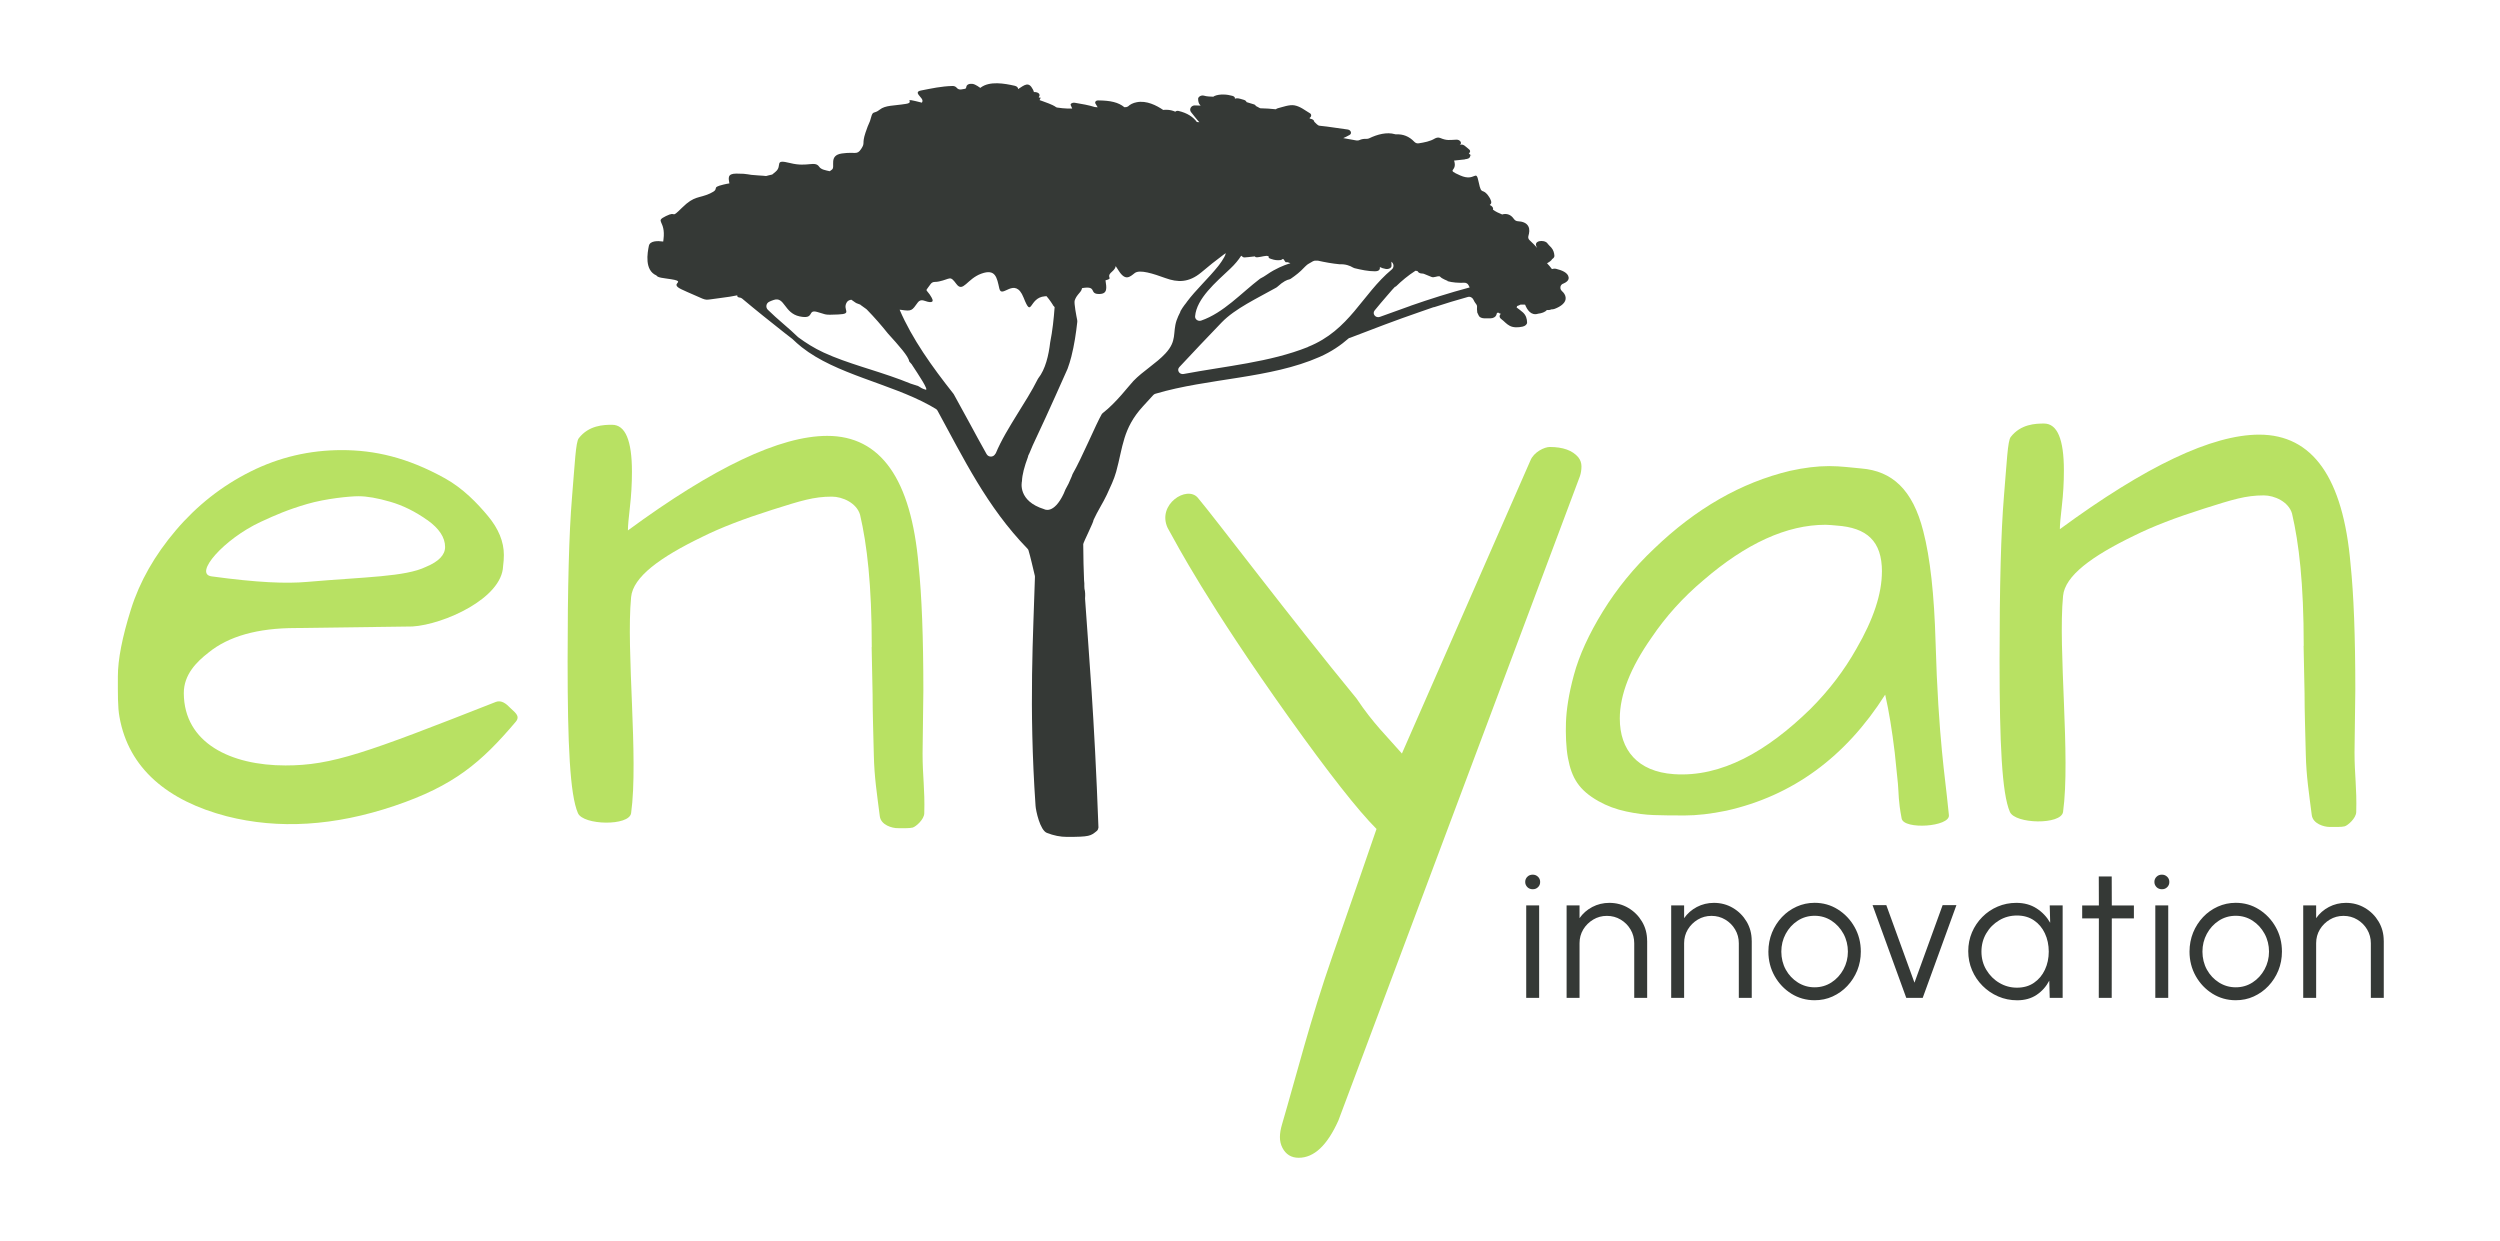
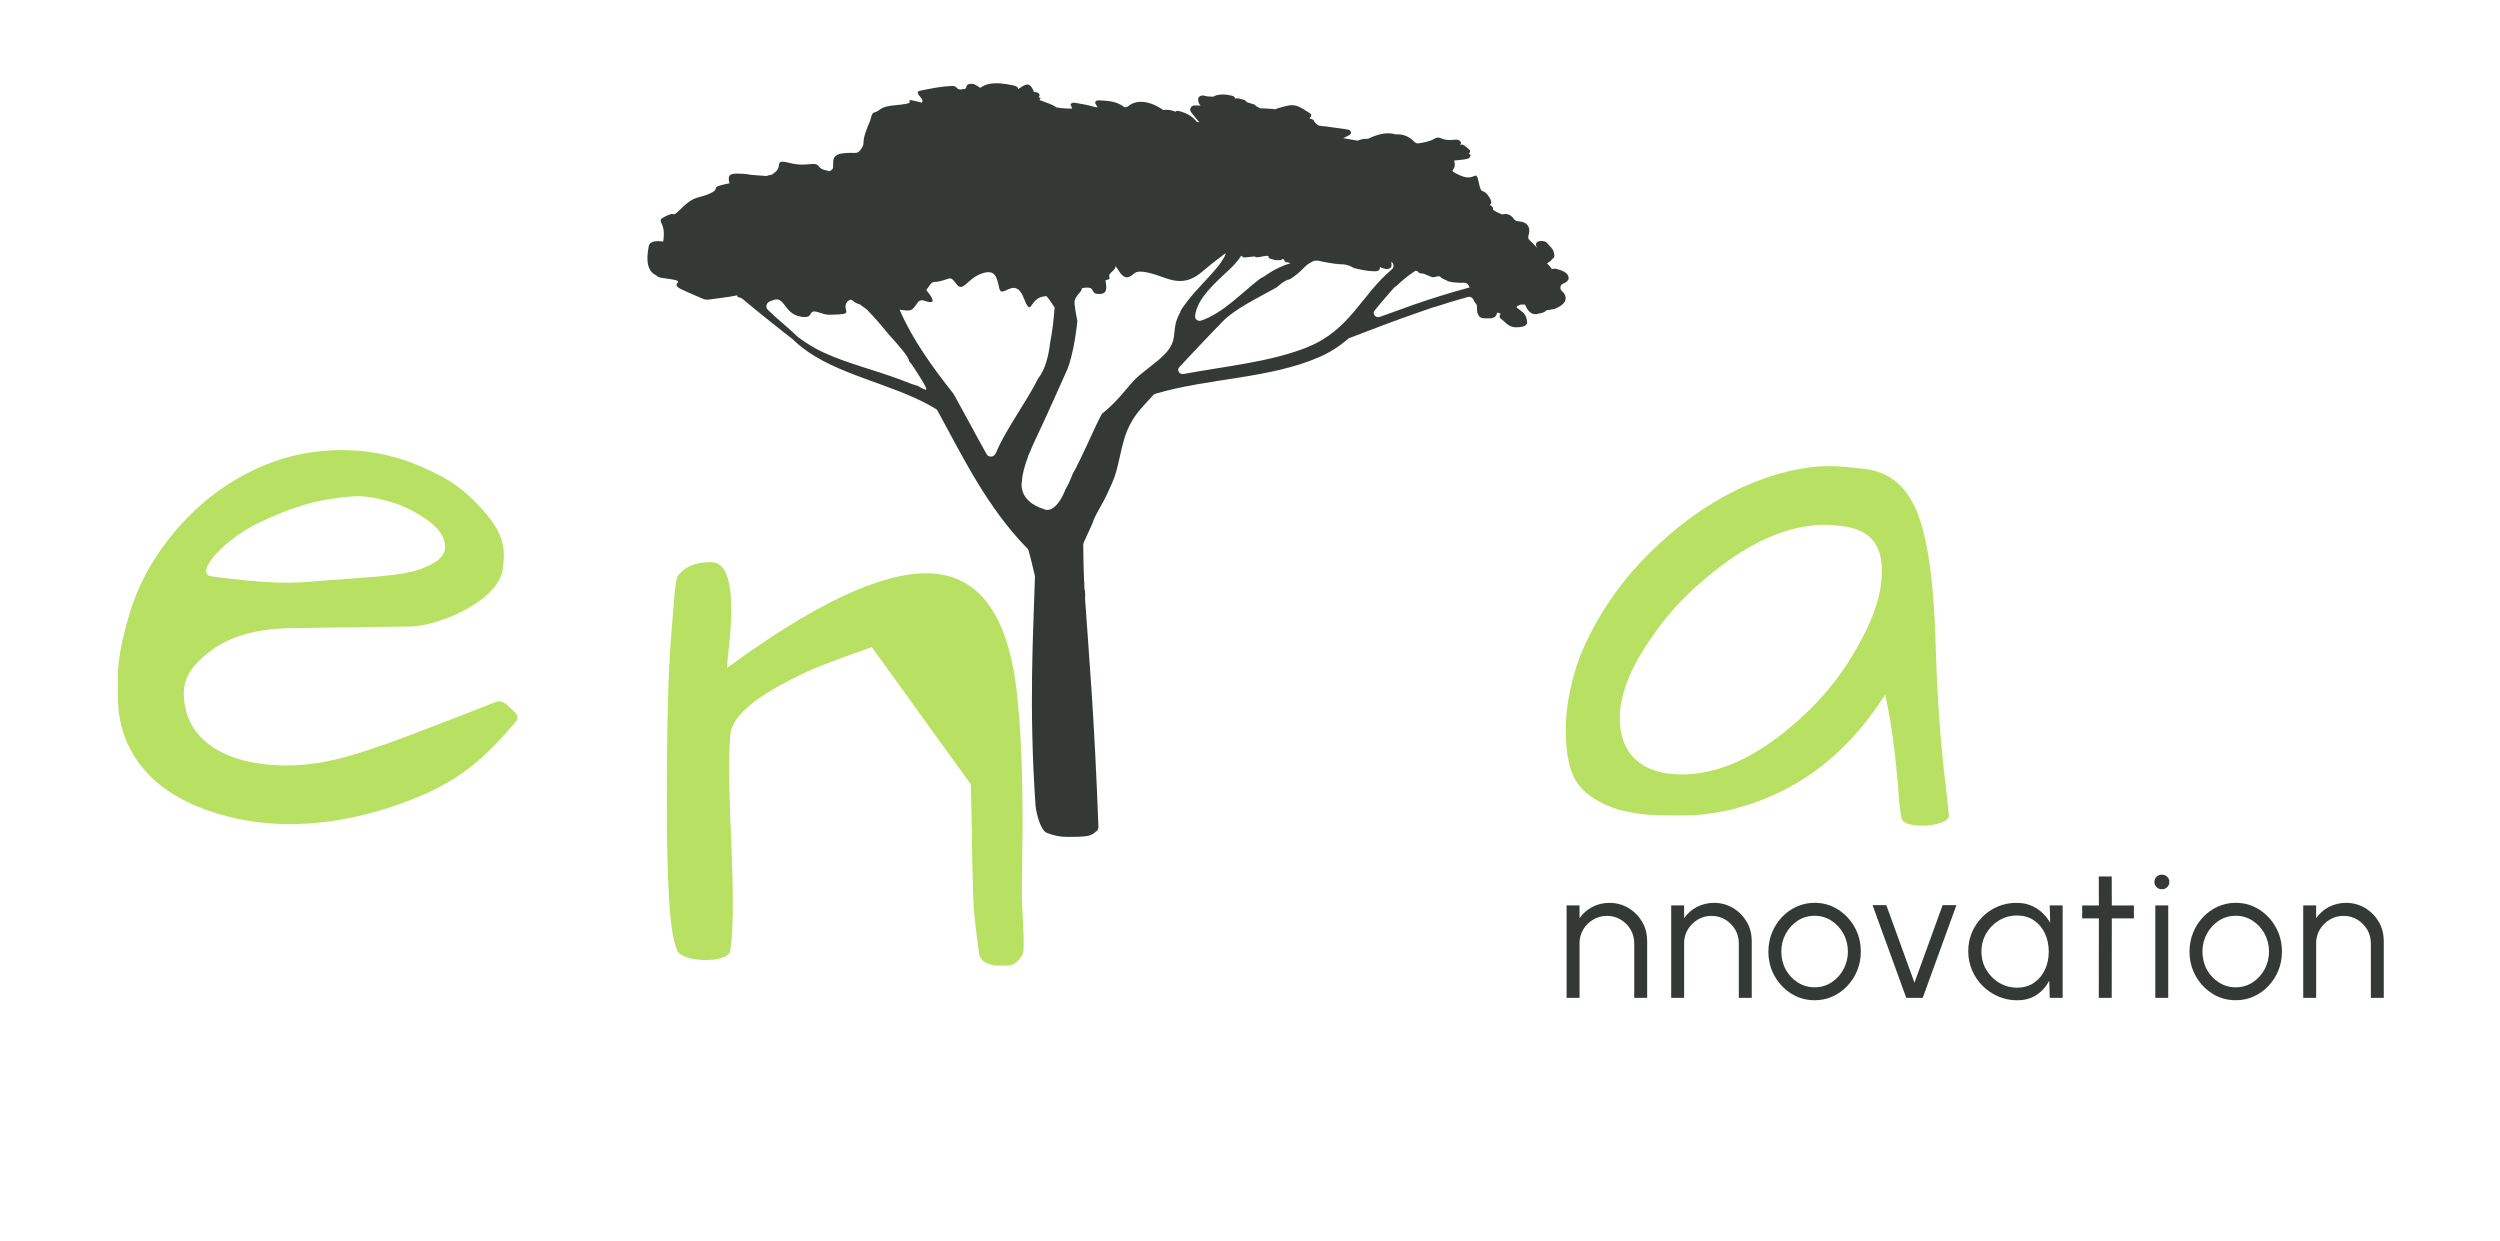
<svg xmlns="http://www.w3.org/2000/svg" id="Layer_1" data-name="Layer 1" viewBox="0 0 545.27 270.68">
  <defs>
    <style>
      .cls-1 {
        fill: none;
      }

      .cls-2 {
        fill: #353936;
      }

      .cls-3 {
        fill: #b8e163;
      }

      .cls-4 {
        fill: #adc936;
      }
    </style>
  </defs>
  <rect class="cls-1" width="545.27" height="270.68" />
-   <path class="cls-3" d="M502.46,140.87c0-13.74-1.05-22.39-2.55-28.86-.76-2.6-3.85-3.96-6.16-3.96-3.93,0-6.71.88-12.94,2.85s-11.32,3.93-15.25,5.89c-9.35,4.51-15.17,8.79-15.59,13.17-1.13,11.72,1.65,35.18,0,47.12-.4,2.87-10.45,2.66-11.6,0-1.74-4-2.25-14.96-2.25-33.09,0-16.17.31-28.06.95-35.68.64-7.62.81-12.13,1.48-12.99,2.19-2.84,5.43-2.94,7.27-2.94,2.89,0,4.33,3.41,4.33,10.22,0,2.66-.15,5.22-.44,7.71-.29,2.48-.44,4.18-.44,5.11,18.7-13.74,33.2-20.62,43.48-20.62,11.66,0,18.3,9.42,19.92,28.23.69,6.58,1.04,15.71,1.04,27.37l-.17,13.68c0,5.08.52,7.7.37,13.05-.04,1.35-1.83,2.9-2.52,3.1-.64.18-2.16.14-3.34.13-1.1,0-3.59-.65-3.84-2.6-.63-4.97-1.19-8.46-1.3-13.25s-.27-9.27-.27-13.31l-.21-10.34h0Z" />
  <path class="cls-3" d="M64.51,136.98c-8.31,0-14.67,1.79-19.05,5.37-2.54,1.97-5.39,4.77-5.37,8.84.05,10.9,10.28,15.76,22.17,15.76,10.16,0,17.5-2.69,45.9-13.86,1.19-.47,2.31.44,3.12,1.3.81.86,2.34,1.7,1.21,3.03-7.51,8.87-13.46,13.97-26.5,18.36-13.05,4.39-25.24,5.14-36.55,2.25-12.82-3.35-21.39-10.4-23.38-21.66-.4-2.16-.35-5.13-.35-8.83s.95-8.57,2.85-14.63c1.9-6.06,5.17-11.8,9.79-17.24,4.62-5.43,10.05-9.7,16.29-12.82s12.88-4.68,19.92-4.68,14.21,1.55,22.52,6.17c3.93,2.19,7.04,5.43,9.35,8.21,2.31,2.77,3.47,5.6,3.47,8.49,0,.81-.06,1.62-.17,2.43-.23,7.05-12.92,12.72-19.74,13.17M93.17,113.42c-2.6-1.85-5.28-3.18-8.05-3.98-2.77-.81-5.08-1.21-6.93-1.21s-7.07.49-11.22,1.7-6.89,2.4-10.12,3.9c-7.97,3.7-14.71,11.34-10.7,11.88,9.98,1.36,16.21,1.61,20.78,1.21,12.77-1.1,21.48-1.1,25.99-3.29,2.77-1.15,4.16-2.6,4.16-4.33,0-2.08-1.3-4.04-3.89-5.89h-.02Z" />
-   <path class="cls-3" d="M190.14,141.14c0-13.74-1.05-22.39-2.55-28.86-.76-2.6-3.85-3.96-6.16-3.96-3.93,0-6.71.88-12.94,2.85s-11.32,3.93-15.25,5.89c-9.35,4.51-15.17,8.79-15.59,13.17-1.13,11.72,1.65,35.18,0,47.12-.4,2.87-10.45,2.66-11.6,0-1.74-4-2.25-14.96-2.25-33.09,0-16.17.31-28.06.95-35.68.64-7.62.81-12.13,1.48-12.99,2.19-2.84,5.43-2.94,7.27-2.94,2.89,0,4.33,3.41,4.33,10.22,0,2.66-.15,5.22-.44,7.71-.29,2.48-.44,4.18-.44,5.11,18.7-13.74,33.2-20.62,43.48-20.62,11.66,0,18.3,9.42,19.92,28.23.69,6.58,1.04,15.71,1.04,27.37l-.17,13.68c0,5.08.52,7.7.37,13.05-.04,1.35-1.83,2.9-2.52,3.1-.64.18-2.16.14-3.34.13-1.1,0-3.59-.65-3.84-2.6-.63-4.97-1.19-8.46-1.3-13.25s-.27-9.27-.27-13.31l-.21-10.34h0Z" />
-   <path class="cls-3" d="M333.8,100.43c.74-1.84,3.06-2.94,4.21-2.94,2.89,0,4.97.75,6.23,2.25.46.58.69,1.24.69,1.99s-.11,1.48-.35,2.17l-52.66,140.48c-2.43,5.43-5.31,8.14-8.66,8.14-1.62,0-2.8-.73-3.55-2.17s-.68-3.11-.09-5.11c3.11-10.59,6.21-22.98,11-36.72,4.79-13.75,8-22.98,9.61-27.72-4.04-4.04-10.39-12.13-19.05-24.25-17.79-24.94-24.71-38.18-26.08-40.64-.06-.1-.35-.6-.42-.76-2.4-5.14,4.22-9.37,6.58-6.58,3.78,4.47,19.93,25.9,34.62,43.79,3.66,5.48,6.73,8.35,9.89,11.99" />
+   <path class="cls-3" d="M190.14,141.14s-11.32,3.93-15.25,5.89c-9.35,4.51-15.17,8.79-15.59,13.17-1.13,11.72,1.65,35.18,0,47.12-.4,2.87-10.45,2.66-11.6,0-1.74-4-2.25-14.96-2.25-33.09,0-16.17.31-28.06.95-35.68.64-7.62.81-12.13,1.48-12.99,2.19-2.84,5.43-2.94,7.27-2.94,2.89,0,4.33,3.41,4.33,10.22,0,2.66-.15,5.22-.44,7.71-.29,2.48-.44,4.18-.44,5.11,18.7-13.74,33.2-20.62,43.48-20.62,11.66,0,18.3,9.42,19.92,28.23.69,6.58,1.04,15.71,1.04,27.37l-.17,13.68c0,5.08.52,7.7.37,13.05-.04,1.35-1.83,2.9-2.52,3.1-.64.18-2.16.14-3.34.13-1.1,0-3.59-.65-3.84-2.6-.63-4.97-1.19-8.46-1.3-13.25s-.27-9.27-.27-13.31l-.21-10.34h0Z" />
  <path class="cls-3" d="M411.16,151.53c-8.66,13.63-20.21,22.06-34.64,25.29-3.35.69-6.39,1.04-9.09,1.04s-4.97-.02-6.76-.09c-1.79-.06-3.78-.31-5.97-.78-2.19-.46-4.22-1.21-6.06-2.25-4.28-2.42-5.84-5.07-6.65-9.38-.43-2.23-.53-5.4-.44-7.85.1-2.65.57-6.03,1.73-10.3,1.15-4.27,3.26-8.89,6.32-13.86,3.06-4.97,6.78-9.53,11.17-13.68,9.12-8.77,18.99-14.43,29.62-16.97,3.12-.69,5.97-1.04,8.57-1.04s4.92.35,7.01.52c6.68.55,11.2,4.56,13.51,13.68,1.5,5.77,2.39,13.83,2.68,24.16.29,10.34.85,18.2,1.39,23.78.52,5.44.85,7.34,1.52,14,.25,2.54-9.84,3.23-10.31.72-.77-4.1-.59-5.15-.81-7.58-.23-2.43-.46-4.68-.69-6.76-.58-4.85-1.27-9.06-2.08-12.64h0ZM410.47,124.68c0-6.7-3.31-9.59-9.88-10.05-.81-.06-1.62-.17-2.43-.17-8.43,0-17.32,4.05-26.68,12.13-4.39,3.7-8.14,7.85-11.26,12.47-4.62,6.58-6.93,12.47-6.93,17.66,0,6.81,3.84,11.58,11.78,12.13,10.37.72,20.33-4.97,29.79-14.21,4.04-4.04,7.39-8.43,10.05-13.17,3.69-6.35,5.55-11.95,5.55-16.8Z" />
  <path d="M159.54,55.62h.09c-.38-.06-.35-.04-.09,0Z" />
  <path class="cls-4" d="M267.59,66.45c-.04.06-.08.12-.1.19.03-.06.06-.12.1-.19Z" />
  <path class="cls-2" d="M340.93,61.88c.73-.31,1.31-.77,1.2-1.41-.17-1.02-1.48-1.53-2.74-1.84-.31-.07-.62-.04-.9.06-.32-.44-.68-.87-1.07-1.27.47-.26.93-.55,1.13-.92.3-.18.49-.43.48-.71-.04-.63-.22-1.26-.69-1.8-.15-.17-.3-.32-.47-.48-.18-.17-.27-.47-.19-.06-.19-1.19-2.86-1.19-2.67,0,.04.24.15.45.29.65-.48-.54-1.04-1.12-1.68-1.71-.26-.23-.36-.57-.27-.89.21-.73.33-1.48,0-2.12-.4-.79-1.31-1.08-2.32-1.13-.32-.02-.61-.19-.79-.44-.42-.6-1-1.14-1.95-1.14-.24,0-.46.05-.65.11-.69-.28-1.44-.61-2.02-1.06.15-.4-.19-.81-.69-1.02.19-.19.57-.38.12-1.27v-.02s-.03-.06-.05-.1c-.02-.02-.02-.05-.04-.07-.05-.09-.1-.17-.16-.27-1.48-2.28-1.64-.1-2.28-3.22s-.67,0-4.02-1.48-.54-.67-1.34-3.22c0-.02,0-.02,0-.03.61-.06,1.23-.12,1.84-.2.34-.02.6-.06.6-.1.13-.02.25-.04.37-.06.55-.1.77-.47.68-.79.09,0,.18,0,.26,0-.1-.06-.22-.12-.33-.19-.05-.08-.11-.15-.21-.22.32-.25.41-.63-.02-.94-.55-.39-1.23-1.34-2-.87.66-.4.13-1.23-.71-1.19-1.51.06-2.04.25-3.49-.36-.4-.17-.87-.09-1.22.12-1,.61-2.25.84-3.51,1.04-.35.06-.7-.08-.94-.33-1.14-1.21-2.49-1.7-3.94-1.63-.1,0-.21,0-.31-.04-1.73-.5-3.78.02-5.64.92-.15.07-.34.1-.52.1-.59-.03-1.1.06-1.56.27-.19.08-.41.13-.62.09-.98-.16-1.95-.33-2.92-.52.48-.21.95-.44,1.4-.7.56-.32.26-1.09-.44-1.18-2.05-.25-4.02-.62-6.05-.81-.25-.02-.47-.13-.64-.31-.19-.19-.38-.38-.58-.56-.02-.33-.39-.61-.85-.66-.07-.05-.15-.1-.22-.15.04-.02.07-.05.1-.07.36-.25.41-.76,0-.99-1.01-.58-2.03-1.46-3.33-1.71-1.12-.22-2.64.38-3.64.62-.19.05-.33.13-.44.23-1.13-.13-2.27-.19-3.43-.22-.33-.18-.6-.32-.92-.49-.06-.15-.21-.29-.44-.36-.47-.16-1.05-.31-1.6-.49-.08-.22-.27-.41-.64-.51-.43-.11-1.07-.37-1.56-.32-.13.02-.24.05-.35.08.05-.24-.08-.48-.52-.61-1.15-.34-2.8-.46-3.92.02-.1.05-.19.1-.27.16-.69-.02-1.39-.04-2.05-.23-.6-.17-1.27.27-1.26.69.02.48.06.98.46,1.39.02.03.06.06.1.09-.44-.02-.86-.03-1.3-.04-.81,0-1.29.88-.79,1.48.67.81,1.29,1.67,1.8,2.18-.17-.02-.35-.04-.54-.04-.8-1.09-2.08-1.97-4.02-2.42-.29-.06-.54.02-.69.17-.56-.25-1.19-.41-1.89-.42-.26,0-.51,0-.74.04-1.49-1-3.62-2.1-5.77-1.69-.81.15-1.46.48-1.92.93-.14.04-.26.08-.38.14-.14,0-.27.02-.41.02-1.27-1.06-3.04-1.47-5.72-1.48-.55,0-.77.4-.57.71.17.27.32.53.47.79-.21-.02-.42-.04-.64-.06-1.35-.42-2.78-.67-4.41-.94-.45-.07-1.01.23-.81.58.11.22.21.45.31.69-.63.02-1.23.02-2.12-.07-2.58-.28,0,0-4.27-1.51-.27-.1-.52-.18-.73-.26.08-.18.16-.35.25-.53-.14,0-.27-.02-.4-.03,0-.04,0-.08-.02-.12,0-.02.02-.02.03-.03.23-.24.17-.67-.16-.85-.27-.15-.62-.22-.94-.2-.04-.16-.1-.35-.22-.57-.91-1.77-1.76-1.02-3.23-.07.02-.3-.21-.6-.71-.72-2.32-.53-5.45-1.06-7.39.35-.05.04-.09.07-.14.11-.03-.02-.06-.04-.1-.07-.17-.12-.34-.24-.52-.35-.34-.2-.72-.43-1.17-.47-.66-.06-1.22.19-1.26.69-.02.15-.09.27-.2.38-.3.04-.59.09-.88.15-.39.08-.78-.06-1.02-.36-.18-.23-.52-.4-.89-.39-2.47.06-4.56.53-6.92.99-1.64.33.15,1.42.32,2.05.06.21.02.41-.09.6-4.87-1.23-1.25-.1-3.47.26-2.68.44-4.5.27-5.75,1.27-1.25,1.01-1.46.12-1.87,1.67-.4,1.55-.4.85-1.23,3.36s0,2.13-.94,3.54-1.22.56-4.2.98c-2.98.42-1.35,2.96-2.17,3.52-.22.15-.33.27-.48.35-.86-.19-1.88-.35-2.29-.96-.95-1.4-2.55.14-6.3-.81-3.76-.94-1.61.54-3.22,1.88-.32.27-.55.47-.73.61-.24.05-.51.1-.81.19-.19.06-.36.1-.53.14-.37-.03-.88-.1-1.67-.13-2.81-.14-1.88-.4-4.83-.4-2.01,0-1.69,1.01-1.51,2.14-.32.04-.73.12-1.28.25-3.04.73-.48.81-2.93,1.94s-3.39.42-6.1,3.1-.95.56-3.52,1.83c-2.58,1.27,0,.85-.54,5.07-.02.18-.05.34-.06.49-1.19-.17-2.89-.2-3.13.94-.31,1.53-1,5.31,1.64,6.45.33.52,1.44.55,3.22.83,2.61.41,1.05.72,1.17,1.31.12.58,1.23.97,4.08,2.23s1.89.98,5.16.6c1.78-.21,3.14-.45,4.02-.63-.08.27.15.44.44.47.22.02.43.09.59.22,3.02,2.54,6.13,5.02,9.26,7.49.56.44,1.13.89,1.69,1.31.02.02.05.04.07.06.62.6,1.28,1.19,2,1.76,7.52,5.94,19.12,7.86,27.87,12.66l.23.13c.39.22.77.44,1.15.67.15.09.27.21.35.35,5.68,10.39,10.77,21.01,19.65,30.15.1.1.17.21.21.34.4,1.3,1.06,4.19,1.39,5.57.02.07.02.15.02.22-.35,12.23-1.37,28.05.13,49.93.07,1.1.98,5.34,2.48,5.92,1.48.58,2.93.87,4.35.87,4.99,0,5.18-.19,6.55-1.31.06-.06.11-.13.16-.19.07-.15.11-.2.18-.54-.91-24.7-2.09-37.67-2.92-49.89v-.1c.05-.74.04-1.46-.13-2.08,0-.19-.02-.36-.03-.55.02-.42,0-.85-.06-1.31-.1-2.34-.16-4.92-.18-7.88,0-.34,2.34-4.97,2.24-5.26.85-1.9,2.11-3.8,2.91-5.53.77-1.67,1.57-3.33,2.03-4.99,1.49-5.39,1.41-9.42,5.82-14.25.76-.83,1.52-1.66,2.28-2.49.12-.13.28-.23.46-.28,11.54-3.43,25.03-3.27,35.83-8.04,2.56-1.13,4.61-2.54,6.39-4.1.08-.02.17-.04.26-.07,4.99-1.92,10.01-3.85,15.14-5.61l2.99-1.04.27-.05c2.39-.78,4.81-1.52,7.26-2.2.52-.15,1.02.14,1.23.6.14.32.33.64.57.94.17.2.24.45.21.7-.03.33-.02.67.05.99h-.06c.13.31.31.72.44.94,0,.02.02.02.02.03.19.29.73.46,1.15.46h1.33c.6,0,1.11-.3,1.27-.7.06-.14.1-.28.13-.42.09-.04.18-.09.25-.15.11.06.22.12.33.19.08.04.18.06.27.09-.33.33-.39.8.13,1.17.64.47,1.07,1.06,1.82,1.45.83.44,1.87.38,2.81.18.56-.12.99-.49.98-.91-.02-.78-.22-1.55-.9-2.18-.42-.4-.93-.73-1.39-1.09.06-.1.1-.21.12-.31.27-.1.53-.19.76-.32.25,0,.5,0,.75,0,.07.02.15.02.23.03.42,1.07,1.29,2.47,2.84,1.96.75-.09,1.5-.33,1.91-.81.35.05.69,0,.97-.13.23,0,.48-.02.73-.12,1.34-.51,2.56-1.37,2.38-2.53-.07-.52-.38-.97-.81-1.35-.17-.15-.28-.35-.32-.56,0-.02,0-.03,0-.05-.08-.43.17-.84.6-1.02l-.03.05ZM270.75,55.8c.23.21.44.36.66.35.3-.02,1.16-.09,2.29-.23.08.15.23.23.61.19.82-.07,1.87-.45,2.28-.24.41.21-.3.28.6.59s1.31.31,1.95.28.6-.52.9-.07c.3.45.34.59.56.52.23-.07.85.23.85.23,0,0-.16.05-.45.14h-.02c-.86.28-2.78,1.01-4.63,2.31-.53.37-.97.63-1.34.81-.06.04-.13.07-.19.11-4.09,3.12-7.95,7.44-12.83,9.13-.68.23-1.39-.27-1.33-.94.33-3.88,4.53-7.42,7.68-10.39,1.01-.95,1.77-1.88,2.37-2.81l.02.02ZM201.88,84.99c-.85-.25-1.01-.43-1.45-.69-.06-.04-.12-.08-.2-.11-.49-.17-.99-.32-1.49-.48-.02,0-.05-.02-.07-.02-2.89-1.19-5.94-2.18-9.01-3.16-.04-.02-.08-.03-.12-.04-.05-.02-.09-.02-.14-.04-.49-.15-.98-.31-1.47-.47-2.83-.92-5.66-1.87-8.27-3.08-2.12-.98-3.85-2.09-5.52-3.31-.04-.03-.08-.06-.12-.1-1.85-1.83-4.46-3.85-6.55-5.93-.53-.52-.38-1.42.29-1.74.28-.14.61-.28,1.02-.41,2.37-.78,2.24,2.89,5.63,3.6s1.6-1.57,3.8-.98,1.35.7,4.61.56c3.26-.14.81-.98,1.89-2.68.2-.31.54-.48.97-.54.27.19.58.4.92.64.07.04.15.08.21.12.28.12.57.23.88.33l-.02.03,1.25.9c.06.04.1.08.15.13,1.66,1.7,3.18,3.45,4.61,5.24,2.32,2.55,4.52,5.03,4.6,6.01,0,.1.74.81.69.88,1.29,1.97,3.74,5.6,2.9,5.35h.02ZM217.11,98.93c-.35.82-1.49.89-1.93.11-1.29-2.28-2.52-4.57-3.75-6.84-1.12-2.07-2.25-4.14-3.41-6.22-.03-.05-.06-.1-.1-.14-4.63-5.86-8.95-11.88-11.71-18.29.1,0,.2.02.31.03,2.36.35,2.36.19,3.68-1.64.27-.39.78-.55,1.23-.4,1.33.48,2.48.64,1.77-.62-.31-.56-.56-.89-.76-1.12-.02-.02-.03-.05-.06-.07-.52-.64-.4-.33.59-1.77.2-.29.53-.47.89-.47.3,0,.61-.03.94-.1,2.58-.56,2.35-1.39,3.8.56,1.44,1.95,2.31-1.13,5.43-2.26s3.39.85,3.93,3.24c.54,2.39,3.39-2.81,5.29,1.98,1.89,4.79,1.09,0,4.61-.28.14,0,.26-.02.39-.03.7.79,1.39,1.9,1.39,1.9,0,0-.02,0-.03.02.13.15.27.3.41.47-.19,2.57-.46,5.14-.97,7.69-.33,2.82-1.03,5.86-2.61,7.85-.03.05-.06.1-.09.15-1.33,2.67-2.98,5.22-4.6,7.85-1.52,2.48-3.35,5.4-4.6,8.42h-.02ZM254.18,77.1c-1.98,2.14-4.93,3.86-6.97,5.99-.98,1.02-3.74,4.73-6.66,6.98-.1.08-.19.17-.26.28-1.23,2.1-4.34,9.58-6.36,13.06-.06.17-.11.34-.18.5-.48,1.19-.93,2.11-1.37,2.85-.1.28-.23.58-.38.91-2.2,4.64-4.25,3.39-4.25,3.39-5.78-1.79-4.92-5.84-4.85-6.13.04-1.35.52-3.18,1.3-5.25.02-.1.05-.21.07-.31.09-.19.19-.38.27-.56.44-1.1.95-2.26,1.52-3.43,2.31-4.84,6.47-14.24,6.76-14.89,0-.02.02-.05.03-.07.31-.87.6-1.75.82-2.64.64-2.53,1.02-5.07,1.3-7.62,0-.11,0-.22-.02-.33-.17-.84-.74-3.76-.55-4.29.23-.63.37-.89,1.16-1.81.27-.31.39-.6.45-.89,3.47-.6,1.35,1.37,3.84,1.28,1.73-.06,1.52-1.31,1.27-2.98,1.93-.48-.1-.58,1.38-1.85.65-.56.81-.96.84-1.26.2.3.41.62.63.97,1.48,2.36,2.44,1.41,3.52.56,1.09-.85,4.07.14,6.72,1.1s5.07,1.02,7.79-1.24c2.71-2.26,2.03-1.69,4.89-3.89.16-.12.31-.23.45-.31v.04c-.11.84-1.64,2.78-1.64,2.78-2.16,2.7-4.87,5.16-6.86,7.83h0v.02c-.14.18-.27.35-.4.53v-.02c-.3.4-.69.96-.99,1.49v.12c-.33.62-.61,1.25-.84,1.9-.89,2.73.17,4.39-2.43,7.19v-.02ZM285.29,75.68c-8.32,3.33-17.95,4.16-27.13,5.89-.92.18-1.56-.84-.94-1.5,3.04-3.26,6.12-6.51,9.24-9.75,2.93-3.03,7.76-5.26,11.92-7.6.06-.05.14-.1.2-.15,1.36-1.25,2.19-1.54,2.55-1.61.11-.02.29-.1.39-.16,1.1-.75,2.08-1.53,2.85-2.37.2-.23.45-.42.64-.61.08-.06.16-.13.24-.19l1.1-.64c.2-.11.44-.17.66-.14.14.02.28.02.42,0,1.57.35,3.16.64,4.75.79,1.28-.06,2.26.31,2.93.72.1.05.2.09.31.13,1.46.36,3.01.68,4.43.68.97,0,1.18-.41,1.1-.93.37.19.78.34,1.29.42.63.1,1.27-.21,1.26-.69,0-.3-.02-.6-.03-.89h0c.57.42.63,1.25.08,1.7-6.51,5.43-9.15,13.22-18.25,16.87v.02ZM307.61,66.72l-6.64,2.39c-.93.35-1.76-.67-1.14-1.41.88-1.06,1.76-2.14,2.68-3.18.76-.94,1.74-1.96,1.74-1.96,0,0,.07-.02.2-.07,1.27-1.23,2.65-2.4,4.28-3.44.14.04.28.06.43.07.18.37.59.54,1.02.54.15,0,.28.02.42.08.52.23,1.06.44,1.59.65.14.06.27.09.42.08.66-.05,1.27-.42,1.54-.08.3.37,1.6.88,1.6.88l-.02.06c1.06.3,2.4.39,3.64.34.39-.02.76.19.92.52.08.17.16.34.26.5-4.41,1.18-8.7,2.54-12.92,4.01h0Z" />
  <g>
-     <path class="cls-2" d="M334.3,193.95c-.46,0-.85-.15-1.16-.45-.31-.31-.48-.69-.48-1.14s.16-.84.48-1.14c.31-.31.7-.45,1.16-.45s.82.15,1.14.45.48.69.48,1.14-.15.84-.47,1.14c-.31.31-.69.45-1.14.45ZM332.88,197.48h2.82v20.16h-2.82v-20.16Z" />
    <path class="cls-2" d="M359.26,205.16v12.48h-2.82v-11.91c0-1.1-.27-2.1-.81-3.01s-1.26-1.62-2.15-2.15c-.9-.54-1.9-.81-3-.81s-2.09.27-2.99.81-1.63,1.26-2.17,2.15c-.54.9-.81,1.9-.81,3.01v11.91h-2.82v-20.16h2.82v2.78c.71-1.02,1.64-1.84,2.78-2.44s2.39-.9,3.72-.9c1.52,0,2.9.37,4.15,1.11s2.24,1.73,2.98,2.98,1.11,2.64,1.11,4.15h0Z" />
    <path class="cls-2" d="M382.07,205.16v12.48h-2.82v-11.91c0-1.1-.27-2.1-.81-3.01s-1.26-1.62-2.15-2.15c-.9-.54-1.9-.81-3-.81s-2.09.27-2.99.81-1.63,1.26-2.17,2.15c-.54.9-.81,1.9-.81,3.01v11.91h-2.82v-20.16h2.82v2.78c.71-1.02,1.64-1.84,2.78-2.44s2.39-.9,3.72-.9c1.52,0,2.9.37,4.15,1.11s2.24,1.73,2.98,2.98,1.11,2.64,1.11,4.15h0Z" />
    <path class="cls-2" d="M395.78,218.16c-1.85,0-3.55-.48-5.07-1.43-1.52-.95-2.74-2.23-3.65-3.84-.9-1.6-1.36-3.39-1.36-5.33,0-1.48.27-2.86.78-4.14.52-1.28,1.25-2.41,2.17-3.39s1.99-1.73,3.22-2.29c1.23-.55,2.52-.83,3.91-.83,1.85,0,3.55.48,5.07,1.44s2.74,2.23,3.65,3.85,1.36,3.4,1.36,5.36c0,1.47-.27,2.84-.78,4.11-.52,1.27-1.25,2.4-2.17,3.38s-1.99,1.73-3.21,2.29-2.52.82-3.92.82h0ZM395.78,215.34c1.37,0,2.6-.36,3.7-1.08s1.96-1.67,2.6-2.85c.64-1.19.96-2.47.96-3.85s-.32-2.71-.97-3.9-1.52-2.14-2.61-2.85c-1.1-.71-2.32-1.07-3.68-1.07s-2.6.36-3.7,1.08-1.96,1.67-2.6,2.85c-.64,1.19-.96,2.48-.96,3.89s.33,2.77.98,3.94,1.54,2.11,2.64,2.8c1.1.69,2.31,1.04,3.63,1.04Z" />
    <path class="cls-2" d="M419.36,217.64h-3.59l-7.35-20.22h3l6.14,16.91,6.14-16.91h3.01l-7.35,20.22Z" />
    <path class="cls-2" d="M447.06,197.48h2.82v20.16h-2.82l-.1-3.75c-.66,1.27-1.58,2.31-2.76,3.1s-2.6,1.18-4.23,1.18c-1.48,0-2.86-.28-4.15-.84-1.29-.56-2.43-1.33-3.4-2.31-.98-.98-1.75-2.11-2.3-3.41-.55-1.29-.83-2.68-.83-4.15s.27-2.81.81-4.1c.54-1.27,1.3-2.39,2.26-3.36s2.08-1.73,3.35-2.27,2.63-.81,4.08-.81c1.68,0,3.14.4,4.39,1.2s2.24,1.85,2.98,3.14l-.1-3.77h0ZM439.91,215.42c1.44,0,2.68-.35,3.71-1.06,1.03-.71,1.83-1.65,2.39-2.85.56-1.19.84-2.52.84-3.95s-.28-2.81-.85-4c-.56-1.19-1.36-2.14-2.39-2.83-1.03-.7-2.27-1.05-3.69-1.05s-2.73.35-3.9,1.06c-1.18.71-2.11,1.65-2.81,2.85s-1.04,2.52-1.04,3.97.35,2.79,1.07,3.98c.71,1.19,1.65,2.14,2.83,2.83,1.18.7,2.46,1.05,3.84,1.05h0Z" />
    <path class="cls-2" d="M465.42,200.31h-4.82l-.02,17.33h-2.82l.02-17.33h-3.64v-2.82h3.64l-.02-6.33h2.82l.02,6.33h4.82v2.82Z" />
    <path class="cls-2" d="M471.53,193.95c-.46,0-.85-.15-1.16-.45-.31-.31-.48-.69-.48-1.14s.16-.84.48-1.14c.31-.31.7-.45,1.16-.45s.82.15,1.14.45.48.69.48,1.14-.15.84-.47,1.14c-.31.31-.69.45-1.14.45ZM470.09,197.48h2.82v20.16h-2.82v-20.16Z" />
    <path class="cls-2" d="M487.63,218.16c-1.85,0-3.55-.48-5.07-1.43-1.52-.95-2.74-2.23-3.65-3.84-.9-1.6-1.36-3.39-1.36-5.33,0-1.48.27-2.86.78-4.14.52-1.28,1.25-2.41,2.17-3.39s1.99-1.73,3.22-2.29c1.23-.55,2.52-.83,3.91-.83,1.85,0,3.55.48,5.07,1.44s2.74,2.23,3.65,3.85,1.36,3.4,1.36,5.36c0,1.47-.27,2.84-.78,4.11-.52,1.27-1.25,2.4-2.17,3.38s-1.99,1.73-3.21,2.29-2.52.82-3.92.82h0ZM487.63,215.34c1.37,0,2.6-.36,3.7-1.08,1.1-.72,1.96-1.67,2.6-2.85.64-1.19.96-2.47.96-3.85s-.32-2.71-.97-3.9-1.52-2.14-2.61-2.85c-1.1-.71-2.32-1.07-3.68-1.07s-2.6.36-3.7,1.08-1.96,1.67-2.6,2.85c-.64,1.19-.96,2.48-.96,3.89s.33,2.77.98,3.94,1.54,2.11,2.64,2.8c1.1.69,2.31,1.04,3.63,1.04Z" />
    <path class="cls-2" d="M519.92,205.16v12.48h-2.82v-11.91c0-1.1-.27-2.1-.81-3.01s-1.26-1.62-2.15-2.15c-.9-.54-1.9-.81-3-.81s-2.09.27-2.99.81-1.63,1.26-2.17,2.15c-.54.9-.81,1.9-.81,3.01v11.91h-2.82v-20.16h2.82v2.78c.71-1.02,1.64-1.84,2.78-2.44s2.39-.9,3.72-.9c1.52,0,2.9.37,4.15,1.11,1.25.74,2.24,1.73,2.98,2.98s1.11,2.64,1.11,4.15h0Z" />
  </g>
</svg>